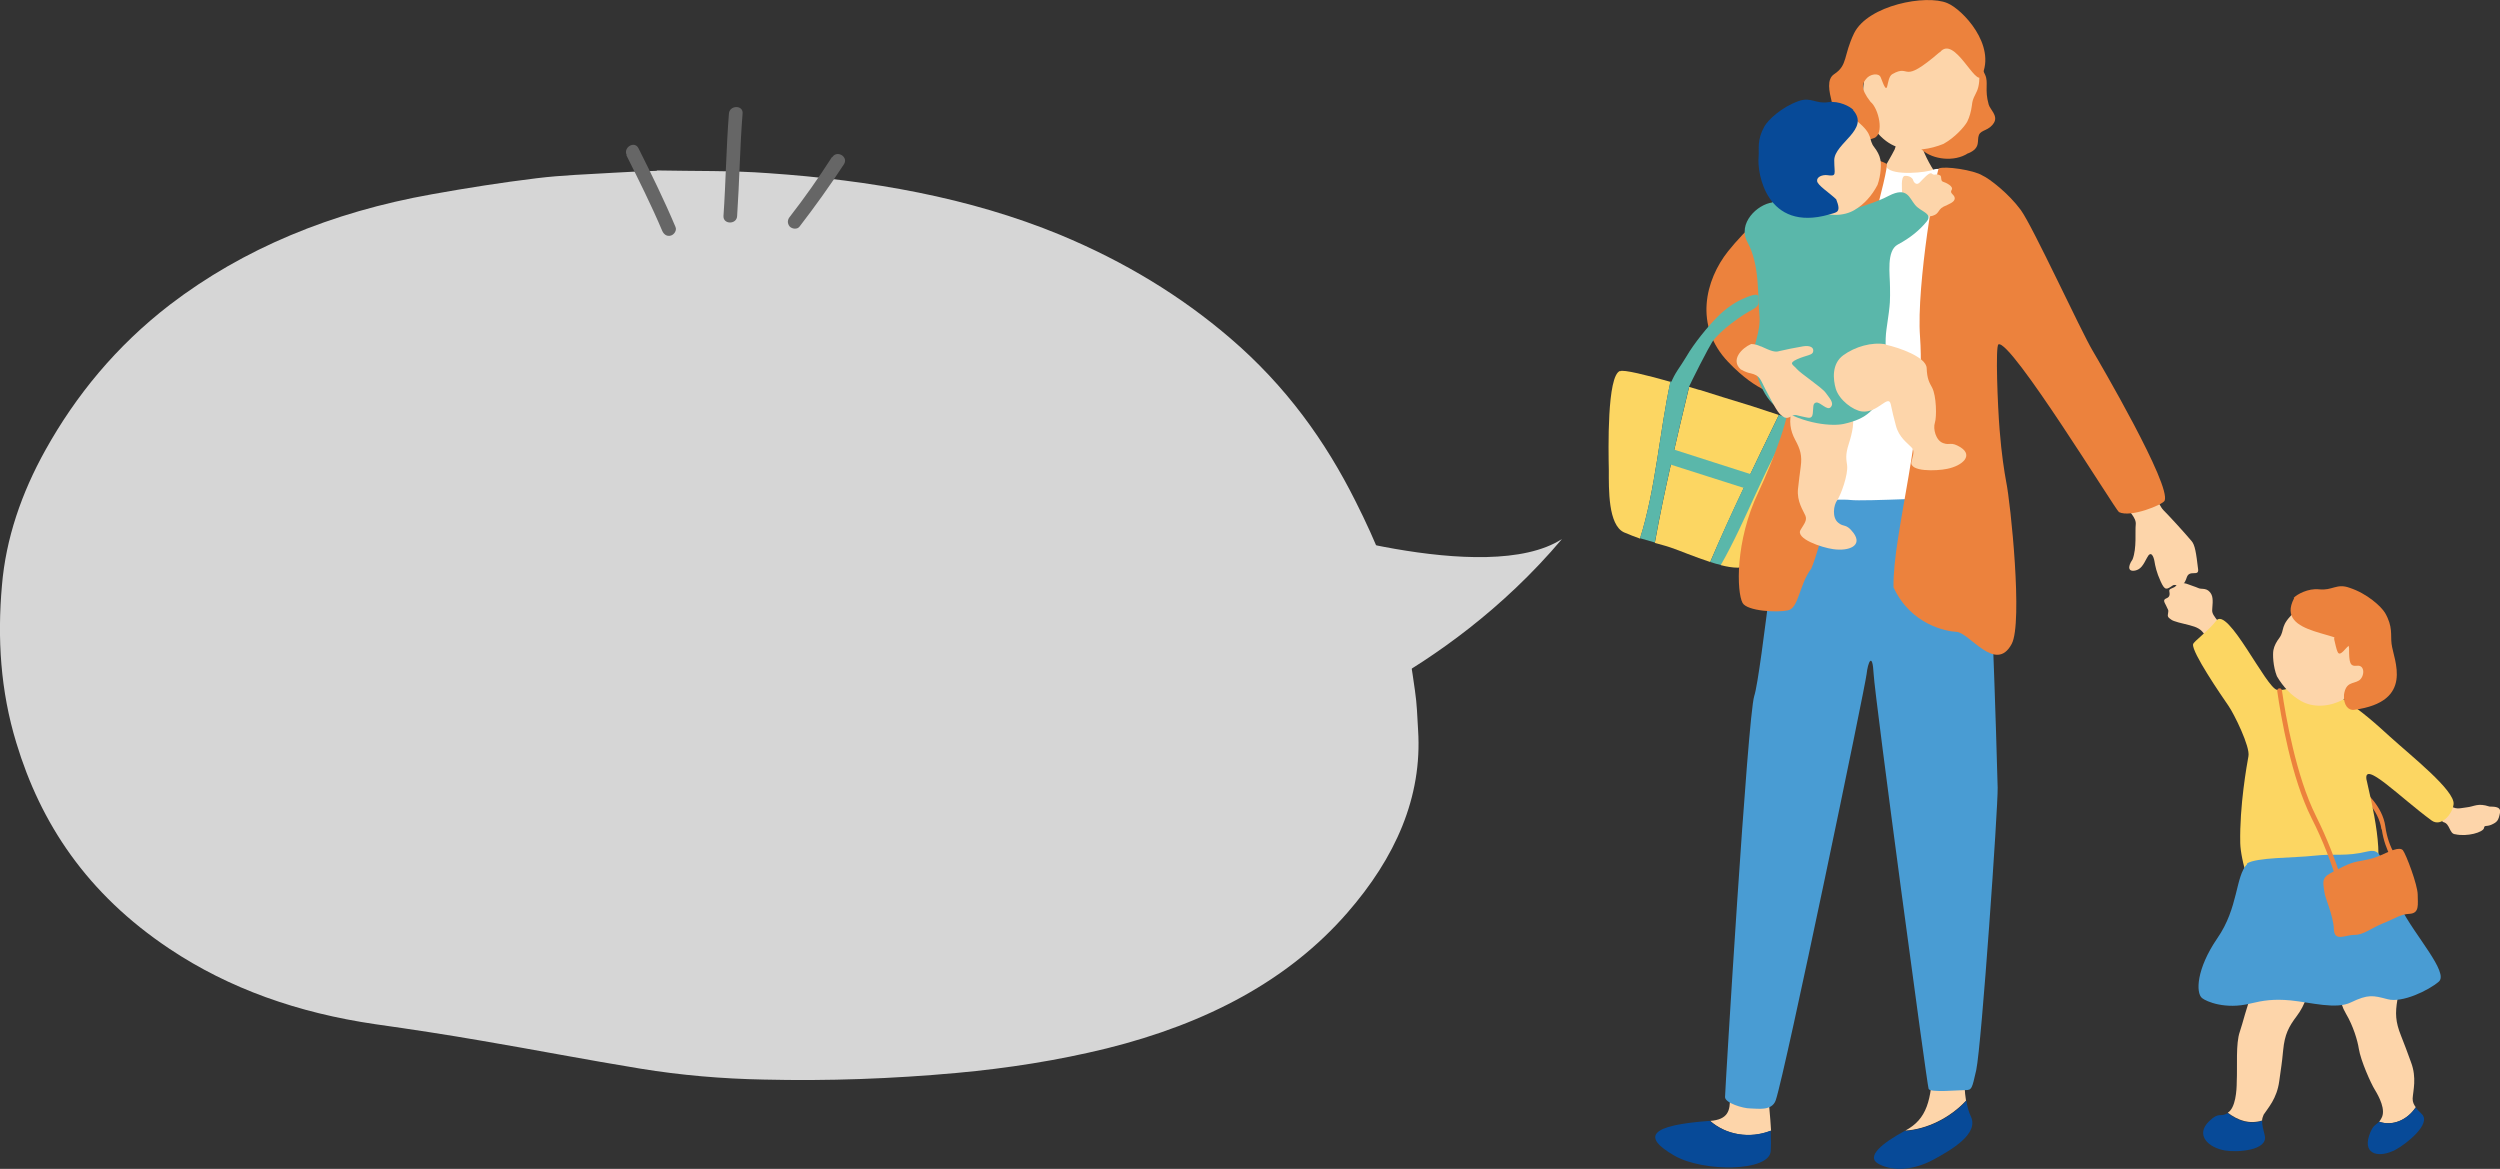
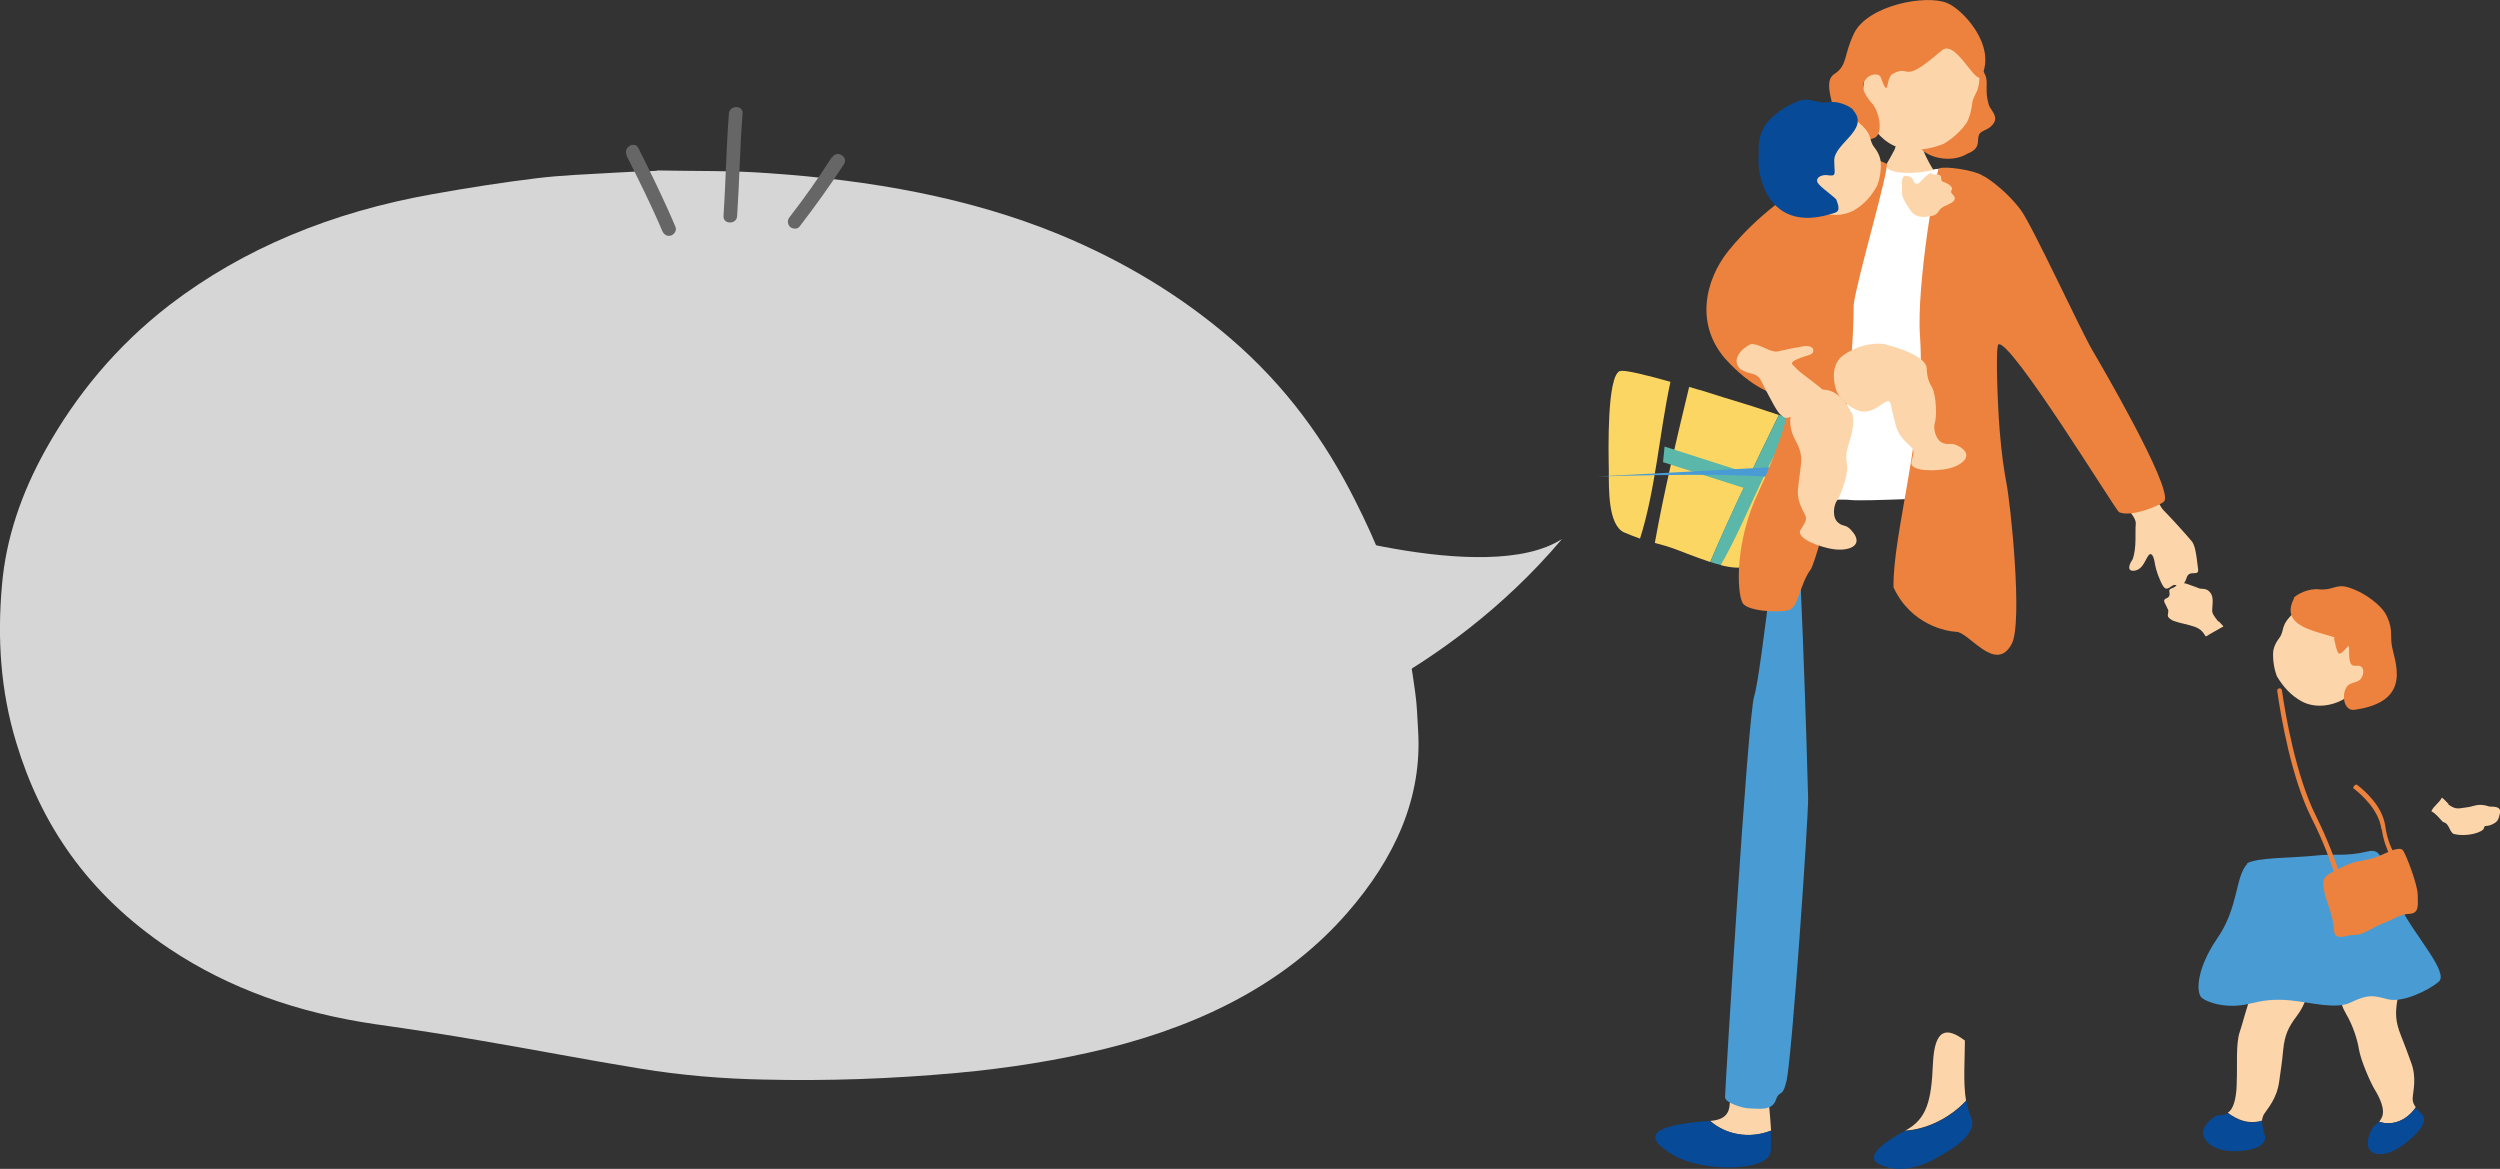
<svg xmlns="http://www.w3.org/2000/svg" id="_レイヤー_2" data-name="レイヤー 2" viewBox="0 0 64.1 29.97">
  <rect x="0" y="0" width="64.1" height="29.97" fill="#333333" stroke="none" />
  <defs>
    <style>
      .cls-1 {
        fill: #074a98;
      }

      .cls-2 {
        fill: #499cd3;
      }

      .cls-3 {
        fill: #fcd662;
      }

      .cls-4 {
        fill: #5ab7aa;
      }

      .cls-5 {
        fill: #fdd5aa;
      }

      .cls-6 {
        fill: #ec823d;
      }

      .cls-7 {
        fill: #fff;
      }

      .cls-8 {
        fill: #666;
      }

      .cls-9 {
        opacity: .8;
      }
    </style>
  </defs>
  <g id="_デザイン" data-name="デザイン">
    <g class="cls-9">
      <path class="cls-7" d="M16.84,4.37c.98.02,1.92,0,2.86.07,2.62.18,5.15.62,7.48,1.58,1.66.69,3.1,1.57,4.35,2.64,1.45,1.24,2.46,2.66,3.23,4.2.52,1.03.95,2.08,1.22,3.16.14.56.22,1.13.3,1.69.05.33.06.67.08,1.01.11,1.72-.58,3.27-1.82,4.69-1.5,1.72-3.59,2.83-6.16,3.47-1.26.31-2.54.51-3.85.63-1.65.15-3.3.21-4.95.17-1.06-.02-2.12-.11-3.16-.28-1.35-.22-2.69-.48-4.04-.71-.92-.16-1.84-.3-2.76-.43-1.98-.29-3.74-.91-5.27-1.93-2.13-1.42-3.31-3.23-3.93-5.28C.01,17.71-.07,16.36.05,15.01c.1-1.2.5-2.37,1.12-3.48.77-1.38,1.8-2.65,3.19-3.72,1.87-1.43,4.13-2.37,6.72-2.83.89-.16,1.78-.3,2.68-.41.65-.08,1.31-.1,1.96-.14.36-.02.72-.04,1.12-.05Z" />
      <path class="cls-7" d="M32.94,13.38s5.16,1.7,7.11.44c-3.06,3.62-6.94,4.84-6.94,4.84l-.17-5.28Z" />
    </g>
    <g>
      <path class="cls-8" d="M16.06,3.98c.32.64.64,1.28.92,1.94.04.09.12.15.22.12.08-.02.16-.13.12-.22-.29-.69-.62-1.36-.95-2.02-.1-.2-.4-.02-.3.18h0Z" />
      <path class="cls-8" d="M18.69,2.91c-.07.88-.08,1.76-.14,2.63-.01.22.34.22.35,0,.06-.88.07-1.76.14-2.63.02-.22-.33-.22-.35,0h0Z" />
      <path class="cls-8" d="M21.33,4.03c-.34.53-.7,1.04-1.08,1.53-.06.07-.07.17,0,.25.06.06.19.08.25,0,.4-.52.78-1.05,1.14-1.6.12-.19-.18-.37-.3-.18h0Z" />
    </g>
    <g>
      <g>
        <g>
          <g>
            <g>
              <path class="cls-3" d="M45.61,10.64c-.31-.1-.58-.19-.7-.23-.2-.06-1.3-.4-1.32-.41-.03,0-.13-.04-.28-.08-.31,1.29-.64,2.66-.88,4,.13.04.27.07.41.12.21.07.61.24,1.01.37.55-1.28,1.14-2.49,1.76-3.77Z" />
              <path class="cls-4" d="M45.61,10.64c-.62,1.28-1.22,2.48-1.76,3.77.1.03.19.06.29.08.68-1.19,1.12-2.53,1.89-3.71-.14-.05-.28-.09-.41-.14Z" />
              <path class="cls-3" d="M47.15,11.19c-.09-.05-.61-.24-1.14-.41-.77,1.18-1.21,2.52-1.89,3.71.31.08.59.1.73-.02.21-.17.7-.81.92-1.14.2-.3.58-.88.89-1.23.19-.22.63-.81.48-.9Z" />
              <path class="cls-3" d="M41.54,9.51c-.34.11-.3,2.04-.29,2.54,0,.49-.02,1.41.39,1.6.14.06.27.11.41.16.4-1.26.5-2.73.78-4.02-.56-.16-1.24-.33-1.29-.27Z" />
            </g>
            <polygon class="cls-4" points="42.68 11.45 45.05 12.21 44.93 12.58 42.64 11.85 42.68 11.45" />
          </g>
-           <path class="cls-4" d="M42.83,9.78c-.28,1.29-.38,2.77-.78,4.02.13.04.25.07.38.11.24-1.33.57-2.7.88-4-.13-.04-.3-.09-.48-.13Z" />
        </g>
        <g>
          <path class="cls-5" d="M54.8,11.88c.31.45.53,1.06.67,1.2.14.14.5.53.72.79.09.1.12.31.17.73.02.19-.22,0-.29.2-.11.35-.26.15-.36.21-.16.11-.2.14-.31-.1s-.14-.4-.16-.52c-.02-.12-.09-.29-.19-.09-.1.19-.16.3-.31.33-.15.03-.21-.07-.06-.29.11-.29.06-.71.08-.89.02-.18-.17-.33-.39-.64-.22-.31.1-1.38.41-.93Z" />
          <path class="cls-5" d="M49.2,3.36s-.47.03-.51.03c-.02.07-.07.35-.11.44-.04.09-.34.61-.38.66.48.44,1.15.38,1.47-.02-.09-.05-.35-.54-.39-.72-.03-.13-.08-.34-.08-.39Z" />
          <g>
            <path class="cls-5" d="M43.85,28.74c.92-.07.21-.93.65-1.72,0,0,.52-.38.65-.02.1.27.22,1.29.26,1.99-.54.22-1.15.11-1.56-.25Z" />
            <path class="cls-1" d="M43.84,28.74s0,0,0,0c.41.36,1.02.46,1.56.25.01.22.01.41,0,.53-.04.52-1.72.54-2.47.11-.85-.49-.62-.78.9-.89Z" />
          </g>
          <g>
            <path class="cls-5" d="M50.41,28.23c-.08-.47-.03-1.09-.03-1.55-.45-.34-.78-.34-.82.6s-.15,1.41-.71,1.71c0,0-.01,0-.02,0,.57-.03,1.17-.33,1.58-.77Z" />
            <path class="cls-1" d="M50.41,28.23c-.4.44-1.01.74-1.58.77-.55.3-1.02.66-.65.85.37.19.89.15,1.38-.11.48-.26,1.19-.67.97-1.12-.05-.11-.09-.24-.11-.39Z" />
          </g>
-           <path class="cls-2" d="M45.76,11.96c-.04.2-.61,5.38-.78,5.88-.17.5-.75,10.14-.75,10.29s.46.29.64.29.56.08.66-.21c.25-.74,2.3-10.63,2.33-10.93.03-.29.15-.59.18,0,.03.59,1.37,10.55,1.41,10.64.04.1.77.03.94.03s.17-.03.28-.51c.14-.66.56-6.75.55-7.24-.01-.49-.22-7.78-.39-8.09-.17-.32-5.05-.15-5.05-.15Z" />
+           <path class="cls-2" d="M45.76,11.96c-.04.2-.61,5.38-.78,5.88-.17.5-.75,10.14-.75,10.29s.46.29.64.29.56.08.66-.21s.17-.03.28-.51c.14-.66.56-6.75.55-7.24-.01-.49-.22-7.78-.39-8.09-.17-.32-5.05-.15-5.05-.15Z" />
          <path class="cls-7" d="M47.54,4.23c.34-.07.73-.08.83.06.17.23,1.05.13,1.2.06.15-.07.9.04,1.12.18.04.02.1.06.18.11,0,1.22-.19,2.44-.01,3.67-.02.1,0,.41.02.6.03.31.13,2.89.24,3.42.11.53.11.68-.1.63-.21-.06-.36-.2-.68-.21-.32-.01-2.54.11-2.89.07-.35-.04-1.62.07-1.62-.08,0-.12.27-2.5.52-3.72.35-1.65.83-3.23,1.2-4.78Z" />
          <path class="cls-6" d="M45.81,10.27c-.24-.19-.72-.17-1.5-.99-.88-.92-.59-2.1,0-2.84.41-.51,1.14-1.26,2.38-1.97.28-.16,1.15-.58,1.68-.27.1.06-.77,2.99-.84,3.61-.04,3.37-.89,6.34-1.09,6.77-.31.41-.32,1.02-.6,1.07-.28.06-1.04.02-1.16-.19-.15-.27-.2-1.58.41-2.85.33-.7.92-2.19.72-2.35Z" />
          <path class="cls-6" d="M49.71,4.32c.15-.07.9.04,1.12.18.18.08.67.46.98.88.31.42,1.54,3.1,1.85,3.62.17.29,2.02,3.45,1.84,3.84-.05.1-.87.44-1.17.29-.08-.04-2.78-4.45-3.09-4.3-.08.04-.02,1.58.03,2.19.05.63.12,1.07.17,1.34.11.53.43,3.61.14,4.15-.41.77-1.09-.3-1.42-.31-.24-.01-1.16-.17-1.61-1.14-.03-1.37.84-4.13.68-6.42-.1-1.34.43-4.3.48-4.32Z" />
          <g>
            <path class="cls-6" d="M50.46,3.93c-.35.23-.9.16-1.17-.08-.58-.5.39-.72.57-.98.13-.2.28-.59.42-.72.14-.13.29-1,.62-.23.09.2-.02.38.09.76.03.12.24.28.14.46-.13.22-.33.18-.39.32-.06.14.06.33-.27.47Z" />
            <path class="cls-5" d="M47.84,2.87c.18.53.56.86.92.93.36.08.72.03,1.07-.11.29-.16.54-.44.61-.57.06-.12.1-.27.12-.42.03-.35.26-.29.17-1.02-.03-.22-.28-1.26-1.24-1.52-.84-.22-2.03,1.6-1.65,2.71Z" />
            <path class="cls-6" d="M49.74,1.34c.37-.46.92.91,1.07.61.38-.79-.49-1.71-.88-1.87-.54-.23-2.03.05-2.39.77-.28.58-.16.82-.51,1.05-.2.13-.13.44-.06.73.11.41-.36.36-.09.69.34.41.83.35,1.17.22.27-.1.12-.76-.09-.93-.28-.36-.2-.48-.11-.59.09-.12.32-.16.37-.04.23.62.12.02.3-.08.49-.28.2.31,1.21-.56Z" />
          </g>
        </g>
        <g>
          <path class="cls-5" d="M48.77,4.95c0-.09-.04-.43.07-.44s.19.05.21.1c.01.05.08.16.17.07s.25-.28.31-.23c.08.07.1-.02.22.05.04.03,0,.14.07.16s.28.12.22.21c-.06.09.07.11.08.21,0,.1-.12.14-.29.22-.17.09-.09.21-.36.25-.17.02-.35.04-.49-.16s-.22-.36-.21-.45Z" />
          <path class="cls-5" d="M47.46,10.57c-.15-.35-.49-.66-.86-.56-.37.11-.56.18-.65.48s-.05.55.08.79.18.4.14.69c-.04.29-.03.24-.07.57-.03.32.13.54.19.68.05.12-.03.21-.12.36-.15.23.54.46.83.5.41.06.77-.09.52-.42-.19-.25-.24-.13-.39-.26-.16-.13-.12-.45-.02-.58.09-.13.28-.65.25-.89-.02-.15-.05-.26.04-.54.09-.28.17-.61.07-.83Z" />
-           <path class="cls-4" d="M45.45,5.19c-.4.05-.9.54-.65,1.01.33.6.26,1.38.31,1.86.05.48-.19.79-.15,1.19.02.16.19.94.63,1.21.69.43,1.4.47,1.68.41.63-.14.79-.37,1.06-.86.17-.3-.05-.94.04-1.57.11-.73.09-.74.09-1.07,0-.33-.1-.94.2-1.1.32-.17.56-.37.74-.59.17-.21-.16-.25-.3-.43-.15-.18-.2-.47-.67-.23-.27.14-.52.22-.87.33-.35.11-.14.16-.6.03-.46-.13-1.23-.19-1.53-.2Z" />
          <g>
            <path class="cls-5" d="M46.48,5.36c.39.21.8.18,1.06.03.26-.15.46-.38.6-.65.09-.25.1-.55.07-.66-.02-.1-.08-.21-.15-.3-.17-.21,0-.31-.44-.67-.14-.11-.84-.57-1.57-.19-.64.33-.39,2.01.43,2.45Z" />
            <path class="cls-1" d="M47.52,2.82c-.08-.09-.37-.24-.64-.2-.33.05-.44-.14-.76-.03-.45.16-.79.49-.88.65-.2.36-.13.57-.15.79-.04.4.2,1.93,1.81,1.47.19-.06.32-.04.18-.39-.19-.18-.48-.36-.49-.47s.14-.16.25-.15c.27.04.19-.02.19-.38,0-.44.93-.79.48-1.29Z" />
          </g>
          <path class="cls-5" d="M48.36,8.83c-.36-.07-.8.06-1.1.28s-.26.62-.19.86c.09.29.44.55.67.58.41.05.68-.46.74-.18.06.28.05.23.13.54.08.31.3.45.4.56.09.09.04.2,0,.37-.06.26.64.24.92.18.39-.08.67-.34.34-.55-.26-.16-.26-.04-.45-.11-.19-.07-.26-.37-.21-.52s.04-.69-.07-.9c-.07-.13-.13-.22-.14-.5-.01-.29-.72-.53-1.04-.6Z" />
        </g>
        <path class="cls-5" d="M45.15,8.88c.26.12.36.16.48.12.12-.03.42-.09.6-.12s.28.03.26.13c-.01.1-.16.09-.41.2-.24.11-.1.14-.01.25.09.11.65.48.74.61.09.13.23.26.13.37-.09.1-.26-.13-.37-.12-.1.02-.07.12-.09.28-.02.16-.11.11-.27.08-.16-.03-.17-.07-.29,0-.12.06-.16.04-.26-.04-.1-.08-.25-.39-.39-.65-.14-.26-.13-.36-.39-.42-.02,0-.13-.03-.25-.1-.26-.24.02-.54.27-.65.1,0,.2.04.24.06Z" />
-         <path class="cls-4" d="M43.26,10.02c.12-.28.55-1.11.64-1.25.21-.31.79-.71,1.03-.83.22-.12.15-.2.16-.32,0-.13-.24-.03-.42.05s-.43.24-.65.47c-.23.23-.59.67-.78,1-.17.29-.29.4-.41.71-.04.1.43.21.44.18Z" />
      </g>
      <g>
        <path class="cls-6" d="M61.06,21.26c-.07-.51-.53-.9-.72-1.05-.01,0,0-.04.02-.06.03-.03.06-.04.07-.03.2.15.66.55.73,1.07.04.29.13.52.23.7-.04.02-.07.05-.1.07-.09-.18-.18-.41-.22-.69Z" />
        <g>
          <g>
            <path class="cls-5" d="M61.94,28.39c-.05-.07-.08-.13-.08-.22.01-.2.11-.53-.04-.93-.15-.4-.12-.34-.26-.69-.14-.35-.15-.57-.09-.92.05-.35,0-.69-.19-1.03s-.42-.37-.84-.38c-.42,0-.39.38-.43.86-.03.31-.05.59.14.91.19.32.3.7.33.9.05.31.31.89.41,1.05.11.18.29.52.17.73-.02.04-.04.07-.06.09.35.12.73-.05.94-.37Z" />
            <path class="cls-1" d="M61.94,28.39c-.21.32-.59.5-.94.37-.09.1-.16.07-.26.37-.15.49.28.56.68.35.28-.15.92-.66.68-.91-.07-.07-.13-.13-.17-.18Z" />
          </g>
          <path class="cls-5" d="M62.77,20.62c.2.16.29.1.48.08.19-.02.28-.12.58-.02.04.01.31-.03.27.16-.04.2-.07.24-.23.31-.13.05-.17,0-.18.08-.02.11-.43.23-.74.16-.15-.01-.13-.27-.3-.31-.03,0-.17-.21-.31-.28.06-.14.2-.21.27-.35.07.05.15.15.17.16Z" />
          <path class="cls-5" d="M56.88,15.94c-.12-.15-.16-.21-.16-.29,0-.08.04-.3-.02-.41-.1-.19-.25-.12-.33-.16-.09-.04-.17-.06-.27-.1-.1-.04-.24-.05-.3.03-.05.08-.19.07-.18.14s.03.15-.07.19c-.1.04-.06.09-.01.19.04.1.07.1.05.19-.02.09,0,.11.07.16.07.06.29.1.48.15.19.05.3.1.39.25,0,0,.01.02.03.04.14-.09.3-.17.45-.26-.06-.06-.1-.11-.12-.13Z" />
-           <path class="cls-3" d="M60.68,20.01c-.11-.56.86.44,1.67,1.03.24.17.53-.16.56-.42.04-.35-1.09-1.24-1.64-1.74-.33-.3-.72-.66-1.26-1-.43-.27-.71-.31-.92-.32-.26-.01-.45.16-.7.13-.28-.03-1.28-2.18-1.57-1.77-.19.25-.58.53-.59.6-.03.21.71,1.29.91,1.58.14.2.56,1.05.51,1.29-.04.22-.23,1.27-.21,2.23.01.4.27,1.48.66,1.43,1.05-.14,2.52-.22,2.71-.46.41-.43-.02-2.08-.13-2.59Z" />
          <g>
            <path class="cls-1" d="M57.12,28.54c-.2.12-.21-.05-.48.21-.36.35-.02.68.42.75.31.05,1.09,0,1.01-.38-.04-.16-.07-.27-.07-.38-.34.1-.62,0-.88-.2Z" />
            <path class="cls-5" d="M59.22,25.01c-.01-.43-1.16-.35-1.47.43-.15.38-.25.81-.32,1.01-.11.31-.06.89-.08,1.29,0,.22-.03.67-.23.79,0,0,0,0,0,0,.27.2.55.3.88.2,0-.05.02-.1.04-.15.11-.17.34-.41.4-.86.06-.45.06-.38.1-.79.04-.41.14-.6.35-.88s.33-.61.32-1.05Z" />
          </g>
          <g>
            <path class="cls-5" d="M60.09,17.93c-.4.22-.81.2-1.08.05-.27-.15-.47-.37-.63-.64-.1-.25-.11-.56-.09-.67.02-.11.08-.22.15-.31.16-.22-.01-.31.43-.7.14-.12.85-.6,1.59-.23.66.32.45,2.04-.38,2.5Z" />
            <path class="cls-6" d="M58.81,15.33c.08-.09.37-.25.65-.22.34.04.45-.16.78-.04.46.15.81.48.91.64.21.36.14.57.17.8.05.41.6,1.48-.96,1.69-.14.02-.28-.11-.26-.39.05-.33.23-.27.38-.36.15-.09.17-.41-.05-.38-.18.02-.2-.08-.2-.45,0-.45-1.93-.29-1.41-1.28Z" />
            <g>
              <path class="cls-6" d="M60.03,16.33c-.1-.04-.2-.03-.18.07.02.09.06.26.08.3.02.05.05.1.15,0,.1-.11.11-.12.17-.16.06-.04.06-.03.18.03.11.06.2.12.25.08.05-.04.05-.11.02-.24-.03-.13-.02-.26-.1-.21-.08.05-.16.12-.19.16-.03.04-.09.07-.17.05-.08-.02-.15-.04-.21-.07Z" />
              <path class="cls-6" d="M60.24,16.33s-.07.06-.04.14c.02.08.05.13.08.13.06,0,.07,0,.09-.06.03-.05.02-.1-.02-.16-.04-.07-.07-.07-.11-.05Z" />
            </g>
          </g>
          <path class="cls-2" d="M57.61,22.14c.25-.16,1.18-.14,1.73-.2.53-.06.79.03,1.37-.11.45-.11.33.41.85,1.45.34.69,1.24,1.66.97,1.89s-.94.55-1.31.45c-.38-.1-.5-.13-.94.08-.38.19-1.04,0-1.55-.05-.43-.04-.7,0-1.03.08-.64.16-1.13-.05-1.24-.14-.16-.13-.15-.74.39-1.53.55-.79.46-1.59.77-1.91Z" />
        </g>
        <path class="cls-6" d="M59.6,22.89c-.03-.24-.09-.37.15-.5.24-.13.48-.26.69-.3.21-.04.37-.06.6-.16.23-.1.48-.23.57-.13.08.1.38.89.38,1.14,0,.25.05.47-.2.49-.25.01-.35.11-.68.24-.32.13-.52.31-.75.3-.22,0-.51.19-.52-.15-.01-.34-.24-.83-.24-.94Z" />
        <path class="cls-6" d="M59.38,20.92c-.51-1.02-.78-2.58-.87-3.21,0-.04-.04-.07-.07-.06-.04,0-.06.04-.05.08.09.63.36,2.22.88,3.25.3.59.51,1.16.66,1.65.04-.03.07-.06.11-.08-.16-.49-.37-1.05-.66-1.63Z" />
      </g>
    </g>
  </g>
</svg>